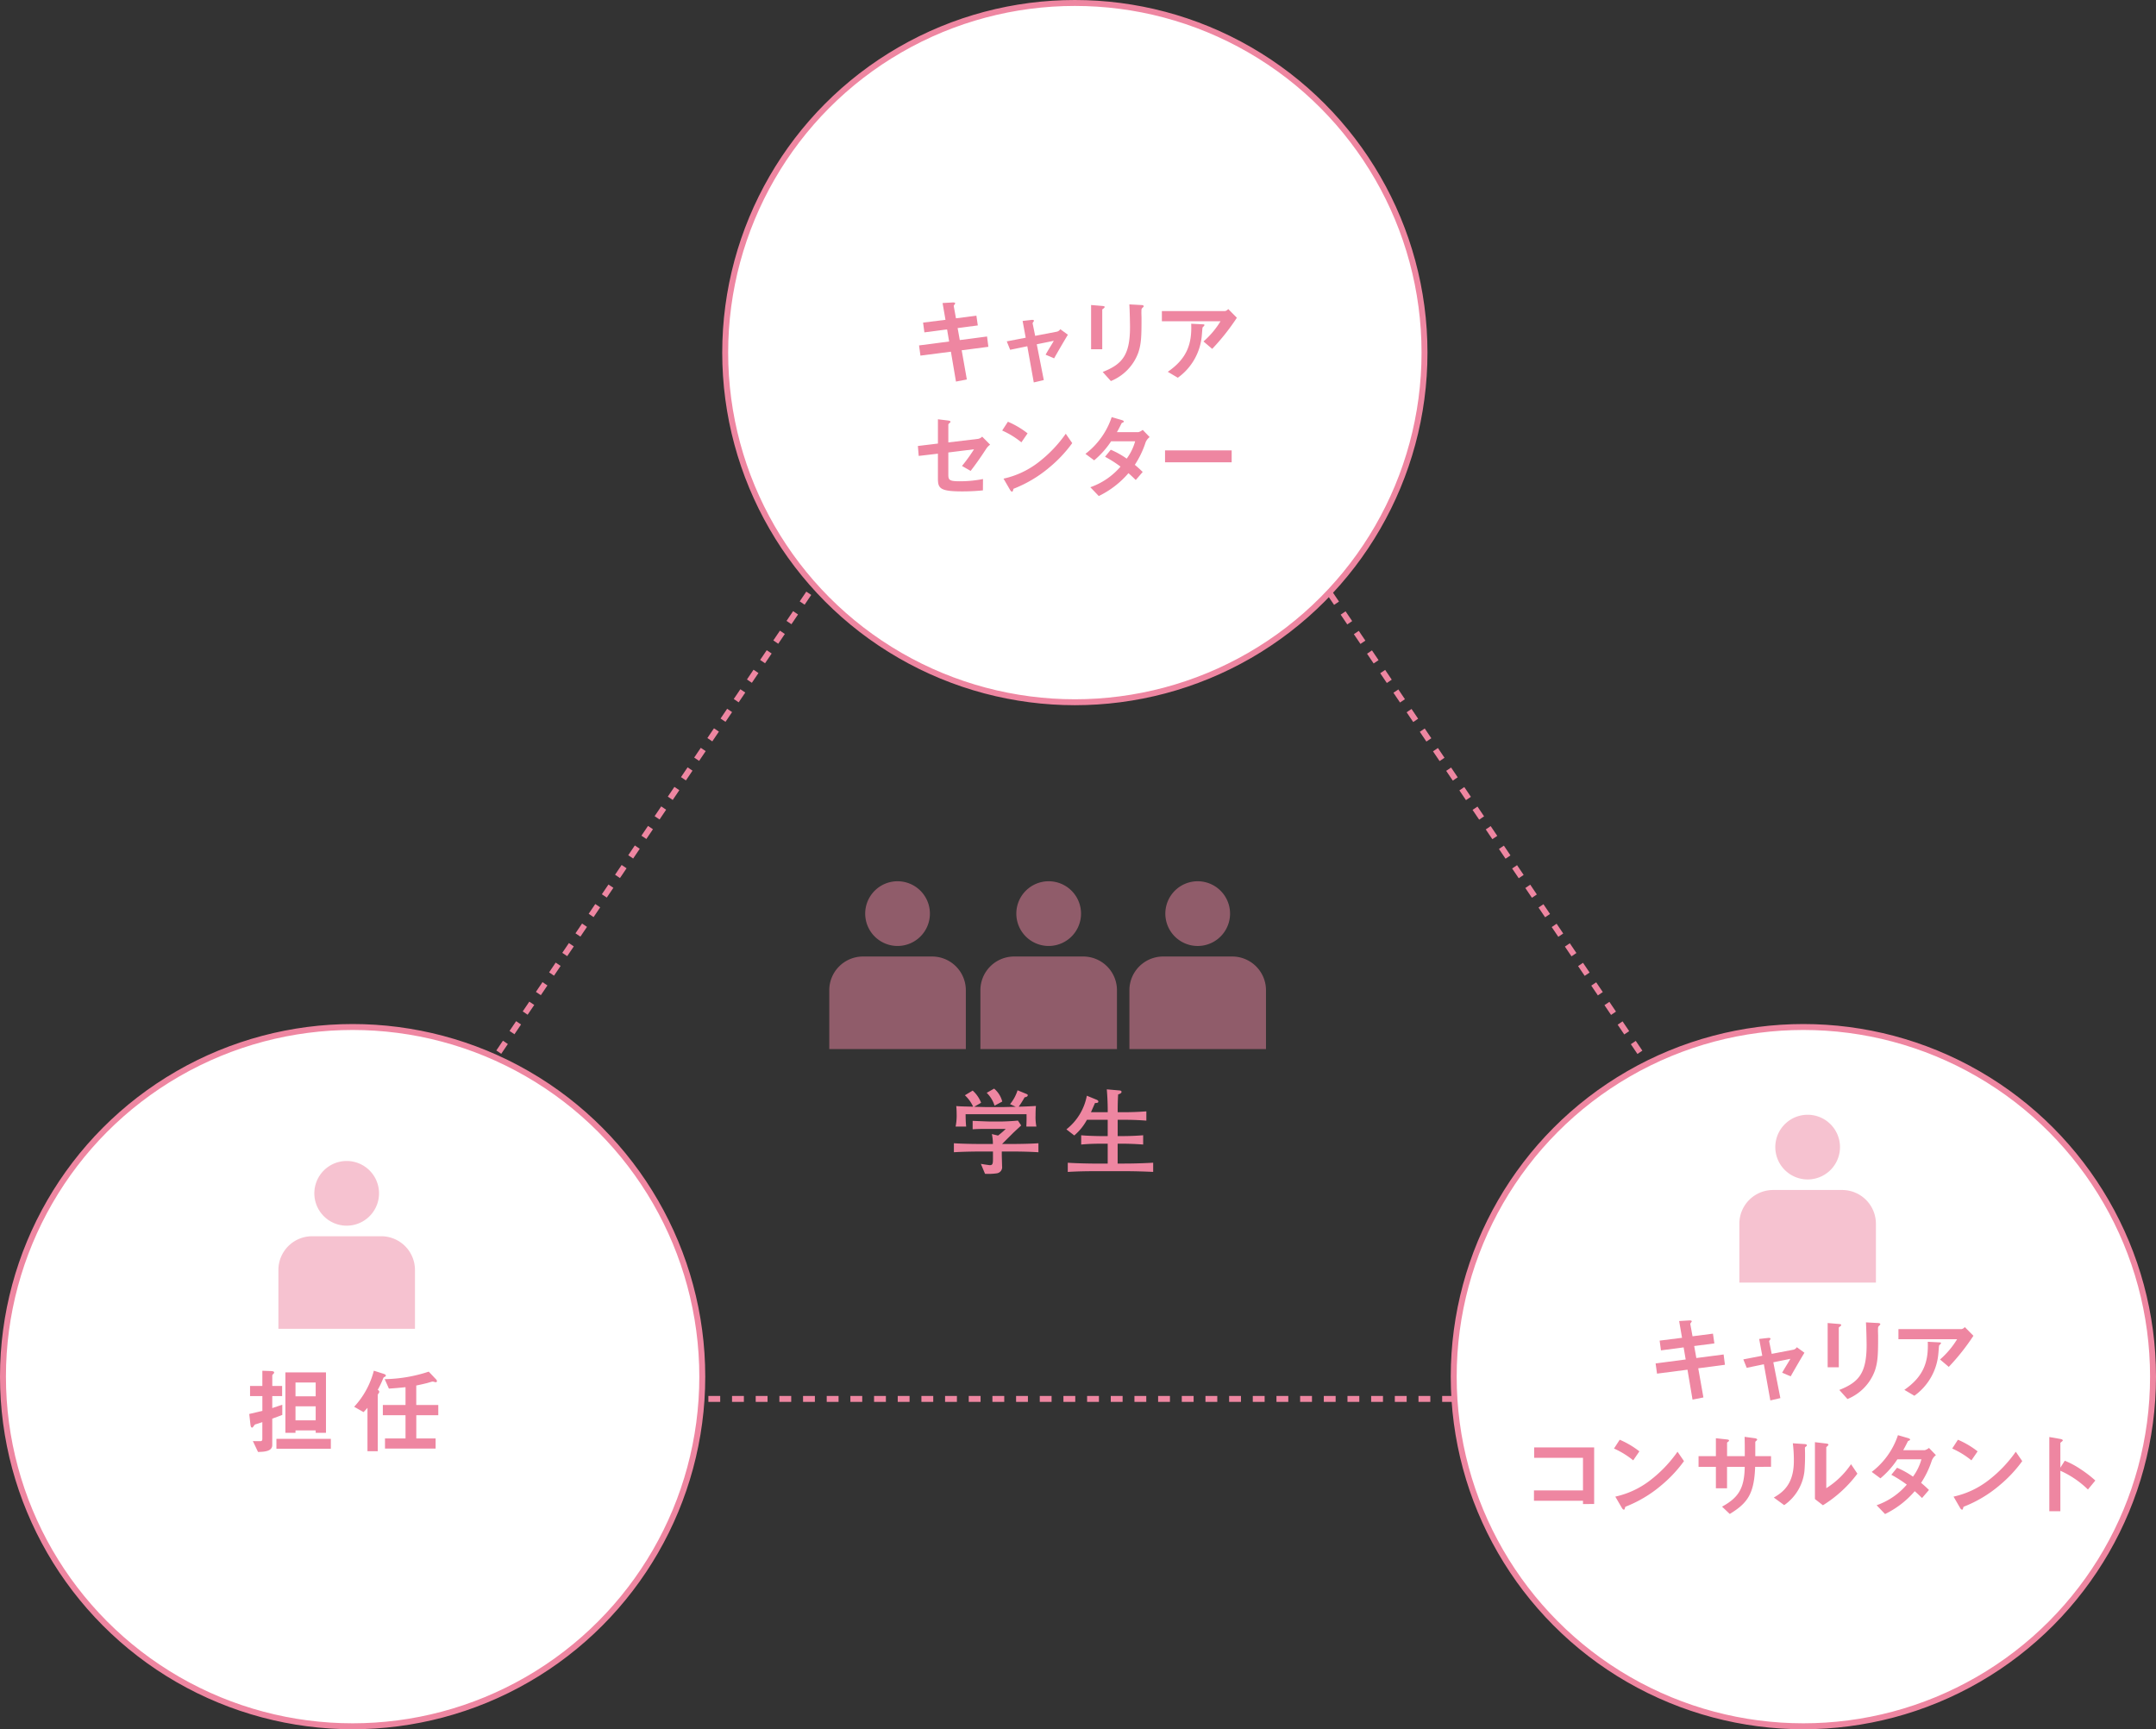
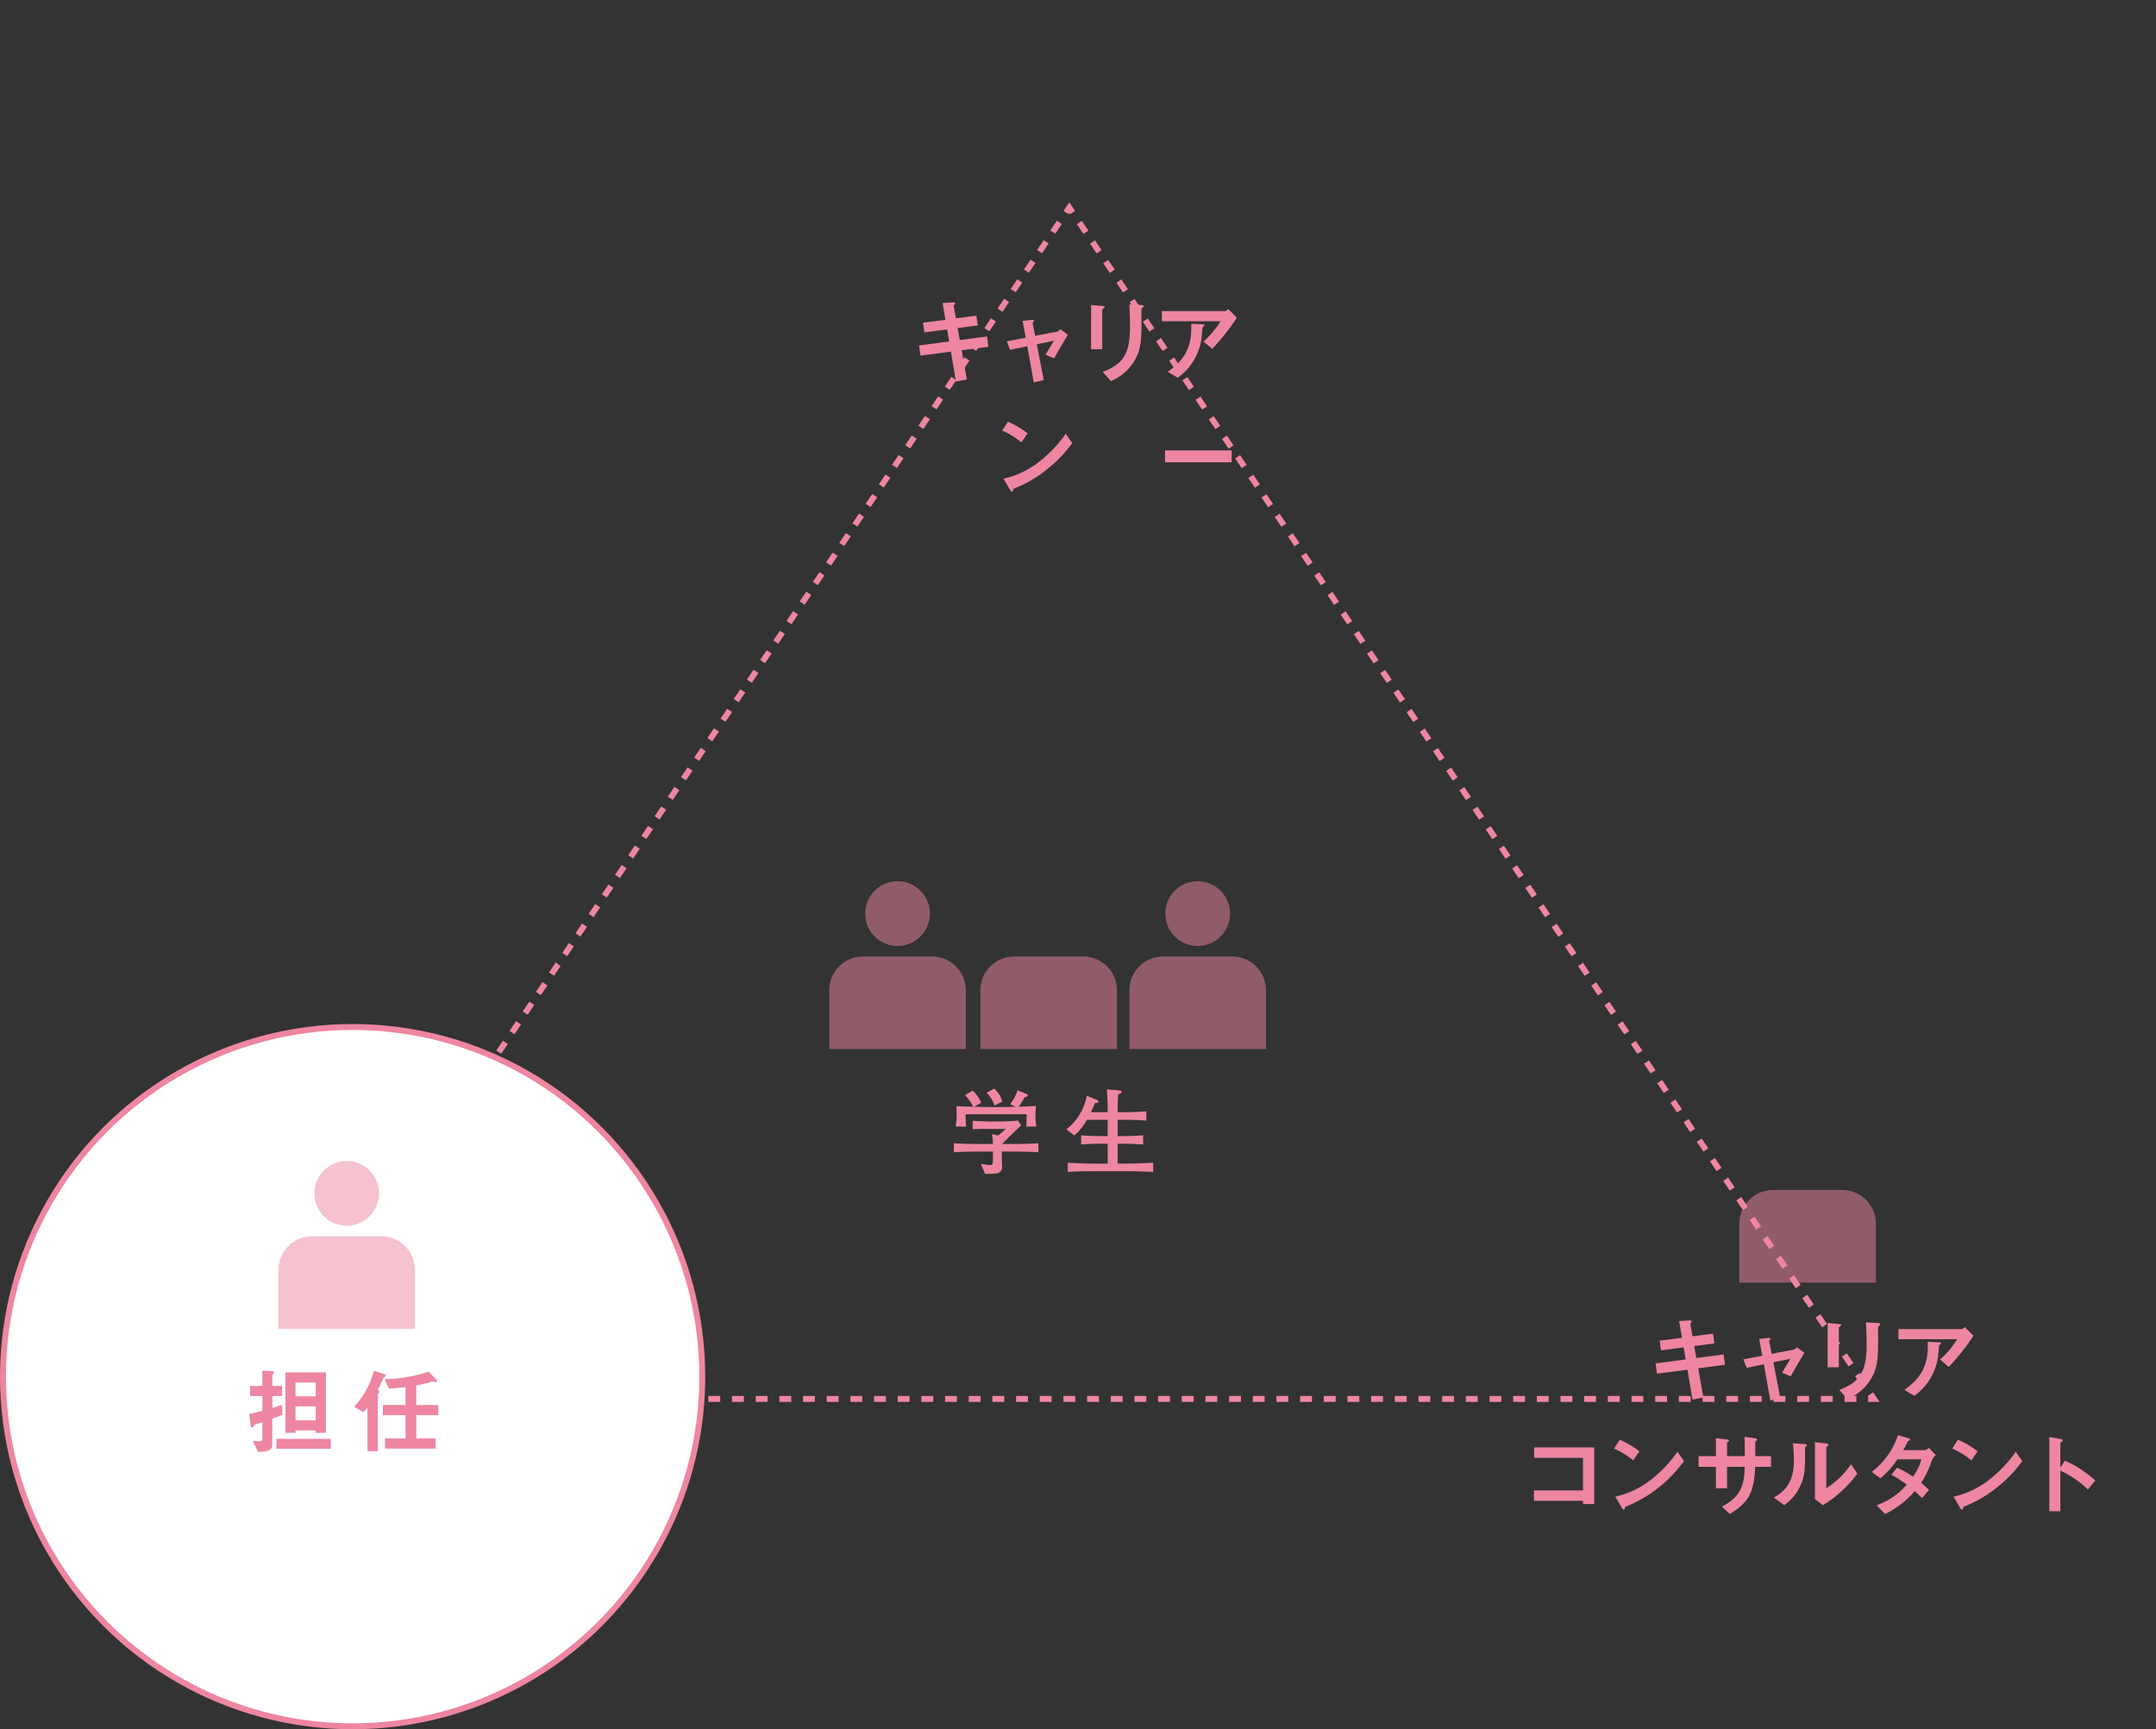
<svg xmlns="http://www.w3.org/2000/svg" viewBox="0 0 363.24 291.36">
  <rect x="0" y="0" width="363.24" height="291.36" fill="#333333" stroke="none" />
  <defs>
    <style>.cls-1,.cls-2,.cls-3{fill:none;}.cls-1,.cls-2,.cls-3,.cls-4{stroke:#ee86a1;stroke-miterlimit:10;}.cls-2{stroke-dasharray:1.985 1.985;}.cls-3{stroke-dasharray:1.994 1.994;}.cls-4{fill:#fff;}.cls-5{fill:#ee86a1;}.cls-6{opacity:0.5;}</style>
  </defs>
  <g id="レイヤー_2" data-name="レイヤー 2">
    <g id="レイヤー_1-2" data-name="レイヤー 1">
      <polyline class="cls-1" points="180.712 35.81 180.152 34.981 179.593 35.81" />
      <line class="cls-2" x1="178.481" y1="37.455" x2="45.683" y2="234.052" />
      <polyline class="cls-1" points="45.127 234.875 44.568 235.703 45.568 235.703" />
      <line class="cls-3" x1="47.561" y1="235.703" x2="313.74" y2="235.703" />
      <polyline class="cls-1" points="314.737 235.703 315.737 235.703 315.177 234.875" />
      <line class="cls-2" x1="314.066" y1="233.229" x2="181.267" y2="36.632" />
-       <circle class="cls-4" cx="181.09" cy="59.41" r="58.91" />
      <circle class="cls-4" cx="59.41" cy="231.95" r="58.91" />
-       <circle class="cls-4" cx="303.83" cy="231.95" r="58.91" />
      <path class="cls-5" d="M162.024,59.018l.869,4.911-1.832.363-.853-5.038-5.132.664L154.84,58.2l5.068-.662-.347-2.038L155.74,56l-.221-1.643,3.774-.473-.49-2.827,1.658-.095c.347-.015.474.033.474.158,0,.064-.268.348-.253.427l.379,2.084,3.443-.442.236,1.643-3.4.442.364,2.021,4.594-.6.222,1.738Z" />
      <path class="cls-5" d="M177.594,60.375l-1.436-.615c.268-.458.315-.553.757-1.28.3-.489.332-.535.631-1.056l-2.874.583,1.185,6.032-1.689.395-1.09-6.095-2.89.6-.569-1.422,3.19-.616-.521-2.826,1.5-.173c.079-.016.411-.033.411.142,0,.031,0,.063-.127.221-.031.047-.11.158-.095.237l.427,2.084,3.694-.71a.942.942,0,0,0,.538-.411l1.28.932C179.221,57.549,178.683,58.465,177.594,60.375Z" />
      <path class="cls-5" d="M185.957,51.943c-.236.175-.252.19-.252.237v6.664h-1.879V51.391l1.879.158c.126.015.41.031.41.174C186.115,51.8,186.02,51.881,185.957,51.943Zm6.554-.11c-.206.206-.206.253-.206.7-.016.142.017.853.017,1.011,0,3.078-.033,4.327-.538,5.858a8.188,8.188,0,0,1-4.627,4.8l-1.374-1.531c3.237-1.28,4.6-2.779,4.6-7.548,0-.379-.032-2.575-.111-3.838l2.021.111c.079,0,.4.015.4.206C192.685,51.643,192.669,51.707,192.511,51.833Z" />
      <path class="cls-5" d="M204.231,58.781l-1.469-1.247a14.6,14.6,0,0,0,2.874-3.411h-9.884V52.417h10.627a.961.961,0,0,0,.552-.347l1.453,1.469A36.963,36.963,0,0,1,204.231,58.781Zm-1.39-3.853c-.031.047-.22.205-.237.269-.031.031-.1,1.136-.126,1.341a9.761,9.761,0,0,1-4.042,7.107l-1.69-1c3.333-2.3,4.074-4.816,3.947-8.1l1.849.093c.33.017.378.017.378.143C202.92,54.834,202.889,54.865,202.841,54.928Z" />
-       <path class="cls-5" d="M166.166,75.6c-1.043,1.612-1.99,2.922-2.638,3.743l-1.452-.836A26.947,26.947,0,0,0,164.1,75.7l-4.327.537v3.7c0,.931.142,1.153,1.911,1.153a19.992,19.992,0,0,0,3.931-.379l-.015,1.911a34.143,34.143,0,0,1-3.521.174c-3.775,0-4.059-.554-4.059-2.212V76.44l-3.237.378-.141-1.673,3.378-.411v-4.09l1.548.189c.268.033.569.064.569.238,0,.047-.017.079-.143.19-.189.174-.221.2-.221.284v3l5.006-.6a1.255,1.255,0,0,0,.695-.378l1.342,1.357A2.617,2.617,0,0,0,166.166,75.6Z" />
      <path class="cls-5" d="M172.084,74.529a14.284,14.284,0,0,0-3.237-1.99l.963-1.484a14.689,14.689,0,0,1,3.316,1.959Zm4.627,4.3a21.3,21.3,0,0,1-5.953,3.522c-.079.22-.11.489-.237.489-.095,0-.237-.095-.348-.3l-1.1-1.895a14.8,14.8,0,0,0,5.859-2.732,22.008,22.008,0,0,0,4.626-4.832l1.089,1.579A22.124,22.124,0,0,1,176.711,78.824Z" />
-       <path class="cls-5" d="M193.01,74.529a15.7,15.7,0,0,1-1.816,3.789c.4.332.774.664,1.326,1.2l-1.168,1.358c-.268-.253-.569-.569-1.231-1.152a15.5,15.5,0,0,1-5,3.852l-1.422-1.484a11.808,11.808,0,0,0,5.084-3.474,20.025,20.025,0,0,0-2.606-1.658l.965-1.185a14.344,14.344,0,0,1,2.683,1.5,8.859,8.859,0,0,0,1.422-2.921H187.2a14.672,14.672,0,0,1-2.857,3.206l-1.469-1.09a12.9,12.9,0,0,0,4.422-6.19l1.736.506c.094.031.316.125.316.237,0,.094-.143.158-.363.253-.189.378-.49.994-.805,1.531h3.631a1.842,1.842,0,0,0,.71-.379l1.17,1.216A2.084,2.084,0,0,0,193.01,74.529Z" />
      <path class="cls-5" d="M196.284,77.893V75.886H207.51v2.007Z" />
      <path class="cls-5" d="M45.871,239.033v4.437c0,.979-1.073,1.152-2.4,1.168l-.868-1.832c.364.016.71.016,1.216.016.3,0,.379-.095.379-.425v-2.781c-.19.064-1.105.364-1.184.38a.478.478,0,0,0-.2.189c-.222.316-.253.348-.332.348-.174,0-.253-.157-.3-.616l-.189-1.674c.316-.079,1.864-.442,2.211-.521v-2.5H42.129v-1.705H44.2v-2.559l1.421.048c.19,0,.568.047.568.222a.41.41,0,0,1-.157.284c-.127.11-.158.172-.158.251v1.754h1.658v1.705H45.871v2.021c.237-.078,1.421-.473,1.689-.552V238.4C47.118,238.575,46.456,238.811,45.871,239.033Zm.7,5.068v-1.673H55.74V244.1Zm6.616-2.684v-.41h-3.4v.41H48.081V231.233h6.838v10.184Zm0-8.479h-3.4v2.321h3.4Zm0,4.01h-3.4v2.369h3.4Z" />
      <path class="cls-5" d="M64.864,231.959c-.19.094-.237.11-.3.268a16.052,16.052,0,0,1-.916,1.942c.079.063.253.158.253.347a.378.378,0,0,1-.1.222,1.476,1.476,0,0,0-.158.268v9.506H61.911V237.2a9.738,9.738,0,0,1-.664.726l-1.579-.9a14.1,14.1,0,0,0,3.316-6.079l1.675.536c.079.033.347.112.347.284A.217.217,0,0,1,64.864,231.959Zm5.273,6.489v3.916h3.254v1.706H64.864v-1.706h3.458v-3.916H64.5v-1.72h3.821v-3c-.806.079-1.532.158-2.8.237l-.71-1.594a24.791,24.791,0,0,0,7.422-1.264l1.2,1.264a.576.576,0,0,1,.189.346.2.2,0,0,1-.206.174c-.079,0-.426-.111-.521-.111-.143,0-.79.222-.948.253-.126.031-.931.237-1.816.411v3.285h3.711v1.72Z" />
      <path class="cls-5" d="M170.233,194.015H168.78v.552c0,.284.048,1.61.048,1.927a1.04,1.04,0,0,1-.9,1.2,9.926,9.926,0,0,1-1.973.079l-.7-1.675c.269.048,1.39.222,1.531.222.475,0,.506-.332.506-1.042v-1.263h-1.911c-.583,0-3,.016-4.673.126v-1.516c1.863.126,4.547.126,4.673.126h1.9a7.547,7.547,0,0,0-.173-1.673l1.042.252a13.08,13.08,0,0,0,1.295-1.121H166c-.71,0-1.421.016-2.131.064v-1.422c.268.015,2.511.111,2.953.111h1.768c.71,0,2.241-.079,2.905-.158l.553.821c-.206.189-1.263,1.169-1.468,1.374l-.664.663-1.089,1.089h1.405c.695,0,3.158-.015,4.722-.126v1.516C173.486,194.046,171.718,194.015,170.233,194.015Zm2.685-4.2c.031-.948.047-1.058.031-2.085H162.685c0,.143,0,1.249.095,2.085H161a9.41,9.41,0,0,0,.174-2.1c0-.632-.033-1-.064-1.358.442.063,2.258.095,2.843.111a6,6,0,0,0-1.39-1.927l1.311-.789a5.3,5.3,0,0,1,1.421,2.052l-1.169.679c.221,0,1.863.048,1.974.048h2.937c.048,0,1.911-.048,2.1-.048l-.963-.442a7.034,7.034,0,0,0,1.264-2.337l1.388.569c.127.047.332.141.332.236,0,.285-.363.349-.537.38a15.786,15.786,0,0,1-.994,1.579c.789-.016,1.958-.064,2.905-.126-.031.346-.063.836-.063,1.626a8.127,8.127,0,0,0,.142,1.847Zm-5.354-3.521a5.214,5.214,0,0,0-1.326-2.163l1.247-.711a4.19,4.19,0,0,1,1.374,2.179Z" />
      <path class="cls-5" d="M189.435,197.331h-4.879c-1.547,0-3.11.031-4.658.126v-1.548c1.612.11,3.949.143,4.658.143h2.069V192.7h-1.01c-1.152,0-2.322.033-3.458.143v-1.563c1.184.111,2.92.142,3.458.142h1.01v-2.748h-3.5a9.159,9.159,0,0,1-2.133,2.638l-1.326-1.027a9.444,9.444,0,0,0,3.443-5.669l1.579.647c.174.064.363.174.363.332,0,.237-.268.253-.568.253-.1.237-.142.332-.553,1.263-.064.142-.078.173-.126.285h2.826c0-1.122-.031-2.353-.158-3.854l1.99.175c.252.015.49.031.49.251,0,.2-.205.317-.568.427-.064,1.011-.079,1.879-.079,3h1.2c.253,0,1.754,0,3.632-.143v1.563c-1.2-.094-2.416-.142-3.632-.142h-1.2v2.748h.726c1.2,0,2.384-.048,3.568-.142v1.563c-1.42-.11-2.732-.143-3.568-.143H188.3v3.349h1.135c.317,0,2.37,0,4.849-.143v1.548C192.673,197.378,191.047,197.331,189.435,197.331Z" />
      <path class="cls-5" d="M286.119,230.543l.87,4.912-1.833.363-.852-5.038-5.132.663-.237-1.722,5.068-.662-.347-2.037-3.821.5-.221-1.643,3.774-.473-.489-2.826,1.658-.1c.346-.015.473.033.473.158,0,.064-.268.348-.253.427l.379,2.084,3.443-.442.237,1.643-3.4.442.363,2.021,4.594-.6.222,1.738Z" />
      <path class="cls-5" d="M301.689,231.9l-1.436-.614c.268-.459.315-.554.757-1.28.3-.49.332-.536.631-1.057l-2.874.583,1.185,6.033-1.689.394-1.09-6.095-2.89.6-.569-1.421,3.19-.616-.521-2.827,1.5-.173c.079-.016.411-.032.411.142,0,.031,0,.064-.126.222-.032.046-.11.157-.1.236l.427,2.084,3.695-.71a.943.943,0,0,0,.537-.411l1.28.932C303.316,229.074,302.779,229.991,301.689,231.9Z" />
      <path class="cls-5" d="M310.053,223.469c-.237.174-.253.189-.253.236v6.664h-1.879v-7.452l1.879.157c.126.015.41.032.41.174C310.21,223.327,310.115,223.406,310.053,223.469Zm6.553-.11c-.2.2-.2.253-.2.695-.017.141.016.852.016,1.01,0,3.078-.033,4.327-.537,5.858a8.189,8.189,0,0,1-4.628,4.8l-1.373-1.531c3.237-1.28,4.6-2.779,4.6-7.548,0-.379-.033-2.574-.112-3.838l2.021.112c.079,0,.4.014.4.205C316.78,223.168,316.764,223.232,316.606,223.359Z" />
      <path class="cls-5" d="M328.326,230.306l-1.469-1.247a14.583,14.583,0,0,0,2.874-3.411h-9.884v-1.706h10.627a.961.961,0,0,0,.552-.347l1.453,1.469A36.963,36.963,0,0,1,328.326,230.306Zm-1.39-3.853c-.031.047-.22.2-.236.269-.032.032-.1,1.136-.127,1.341a9.757,9.757,0,0,1-4.042,7.107l-1.689-.995c3.332-2.306,4.073-4.817,3.947-8.1l1.848.094c.331.016.378.016.378.142C327.015,226.359,326.984,226.39,326.936,226.453Z" />
      <path class="cls-5" d="M266.7,253.413v-.553h-8.259v-1.736H266.7v-5.5h-8.228v-1.753H268.58v9.538Z" />
      <path class="cls-5" d="M275.161,246.054a14.27,14.27,0,0,0-3.238-1.99l.963-1.484a14.682,14.682,0,0,1,3.316,1.959Zm4.627,4.3a21.283,21.283,0,0,1-5.954,3.521c-.078.22-.11.49-.236.49-.1,0-.237-.1-.348-.3l-1.105-1.9A14.779,14.779,0,0,0,278,249.433a21.936,21.936,0,0,0,4.626-4.832l1.09,1.58A22.186,22.186,0,0,1,279.788,250.35Z" />
      <path class="cls-5" d="M295.707,247.144c-.174,4.5-1.216,6.08-4.279,7.943l-1.3-1.232c2.858-1.563,3.758-3.174,3.821-6.711H290.97v3.616h-1.879v-3.616H286.17v-1.8h2.921v-3.017l1.737.191c.363.046.474.062.474.22,0,.064-.032.095-.127.158-.174.126-.2.158-.2.236v2.212h2.984c0-1.2,0-2.259-.031-3.253l1.626.221c.127.015.49.063.49.252,0,.064-.048.111-.143.19a.477.477,0,0,0-.173.206v2.384h2.653v1.8Z" />
      <path class="cls-5" d="M304.2,243.78c-.11.095-.11.126-.11.205a32.7,32.7,0,0,1-.079,3.885A8.051,8.051,0,0,1,300.6,253.6l-1.752-1.279c1.515-.884,3.378-2.227,3.378-6.159a22.981,22.981,0,0,0-.174-2.984l1.911.127c.285.016.459.062.459.236C304.426,243.607,304.393,243.622,304.2,243.78Zm2.922,9.838-1.343-1.042v-9.585l1.832.22c.142.017.442.048.442.206,0,.064-.031.111-.174.236,0,.017-.189.175-.189.191v6.9a14.053,14.053,0,0,0,4.169-4.042l1.073,1.595A21.042,21.042,0,0,1,307.126,253.618Z" />
      <path class="cls-5" d="M325.481,246.054a15.708,15.708,0,0,1-1.816,3.79c.395.331.774.663,1.326,1.2l-1.168,1.357c-.268-.253-.569-.569-1.231-1.152a15.5,15.5,0,0,1-5,3.852l-1.422-1.484a11.808,11.808,0,0,0,5.084-3.474,20.132,20.132,0,0,0-2.606-1.658l.965-1.185a14.3,14.3,0,0,1,2.683,1.5,8.861,8.861,0,0,0,1.422-2.922H319.67a14.623,14.623,0,0,1-2.857,3.206L315.344,248a12.9,12.9,0,0,0,4.422-6.19l1.737.506c.093.032.315.125.315.237,0,.094-.143.158-.363.253-.189.378-.49.994-.805,1.532h3.631a1.847,1.847,0,0,0,.71-.38l1.17,1.216A2.09,2.09,0,0,0,325.481,246.054Z" />
      <path class="cls-5" d="M332.143,246.054a14.262,14.262,0,0,0-3.237-1.99l.963-1.484a14.7,14.7,0,0,1,3.316,1.959Zm4.627,4.3a21.293,21.293,0,0,1-5.953,3.521c-.079.22-.11.49-.237.49-.095,0-.237-.1-.348-.3l-1.1-1.9a14.779,14.779,0,0,0,5.858-2.732,21.985,21.985,0,0,0,4.626-4.832l1.089,1.58A22.186,22.186,0,0,1,336.77,250.35Z" />
      <path class="cls-5" d="M351.771,250.966a16.018,16.018,0,0,0-4.643-3.159v6.822h-1.862V242.122l1.894.332c.048.016.379.064.379.253,0,.095-.411.347-.411.425v4.154l.742-1.169a14.134,14.134,0,0,1,2.685,1.437,19.553,19.553,0,0,1,2.464,1.9Z" />
      <g class="cls-6">
        <path class="cls-5" d="M63.859,201.064a5.45,5.45,0,1,1-5.45-5.45A5.45,5.45,0,0,1,63.859,201.064Z" />
        <path class="cls-5" d="M46.905,223.892v-9.929a5.686,5.686,0,0,1,5.669-5.67h11.67a5.686,5.686,0,0,1,5.669,5.67v9.929" />
      </g>
      <g class="cls-6">
-         <path class="cls-5" d="M310,193.276a5.45,5.45,0,1,1-5.45-5.451A5.451,5.451,0,0,1,310,193.276Z" />
        <path class="cls-5" d="M293.043,216.1v-9.929a5.686,5.686,0,0,1,5.669-5.669h11.67a5.686,5.686,0,0,1,5.669,5.669V216.1" />
      </g>
      <g class="cls-6">
-         <path class="cls-5" d="M182.13,153.934a5.45,5.45,0,1,1-5.45-5.45A5.45,5.45,0,0,1,182.13,153.934Z" />
+         <path class="cls-5" d="M182.13,153.934A5.45,5.45,0,0,1,182.13,153.934Z" />
        <path class="cls-5" d="M165.176,176.762v-9.929a5.686,5.686,0,0,1,5.669-5.67h11.67a5.686,5.686,0,0,1,5.669,5.67v9.929" />
      </g>
      <g class="cls-6">
        <path class="cls-5" d="M156.669,153.934a5.45,5.45,0,1,1-5.45-5.45A5.45,5.45,0,0,1,156.669,153.934Z" />
        <path class="cls-5" d="M139.715,176.762v-9.929a5.686,5.686,0,0,1,5.669-5.67h11.67a5.686,5.686,0,0,1,5.669,5.67v9.929" />
      </g>
      <g class="cls-6">
        <path class="cls-5" d="M207.237,153.934a5.451,5.451,0,1,1-5.451-5.45A5.451,5.451,0,0,1,207.237,153.934Z" />
        <path class="cls-5" d="M190.282,176.762v-9.929a5.686,5.686,0,0,1,5.67-5.67h11.669a5.687,5.687,0,0,1,5.67,5.67v9.929" />
      </g>
    </g>
  </g>
</svg>